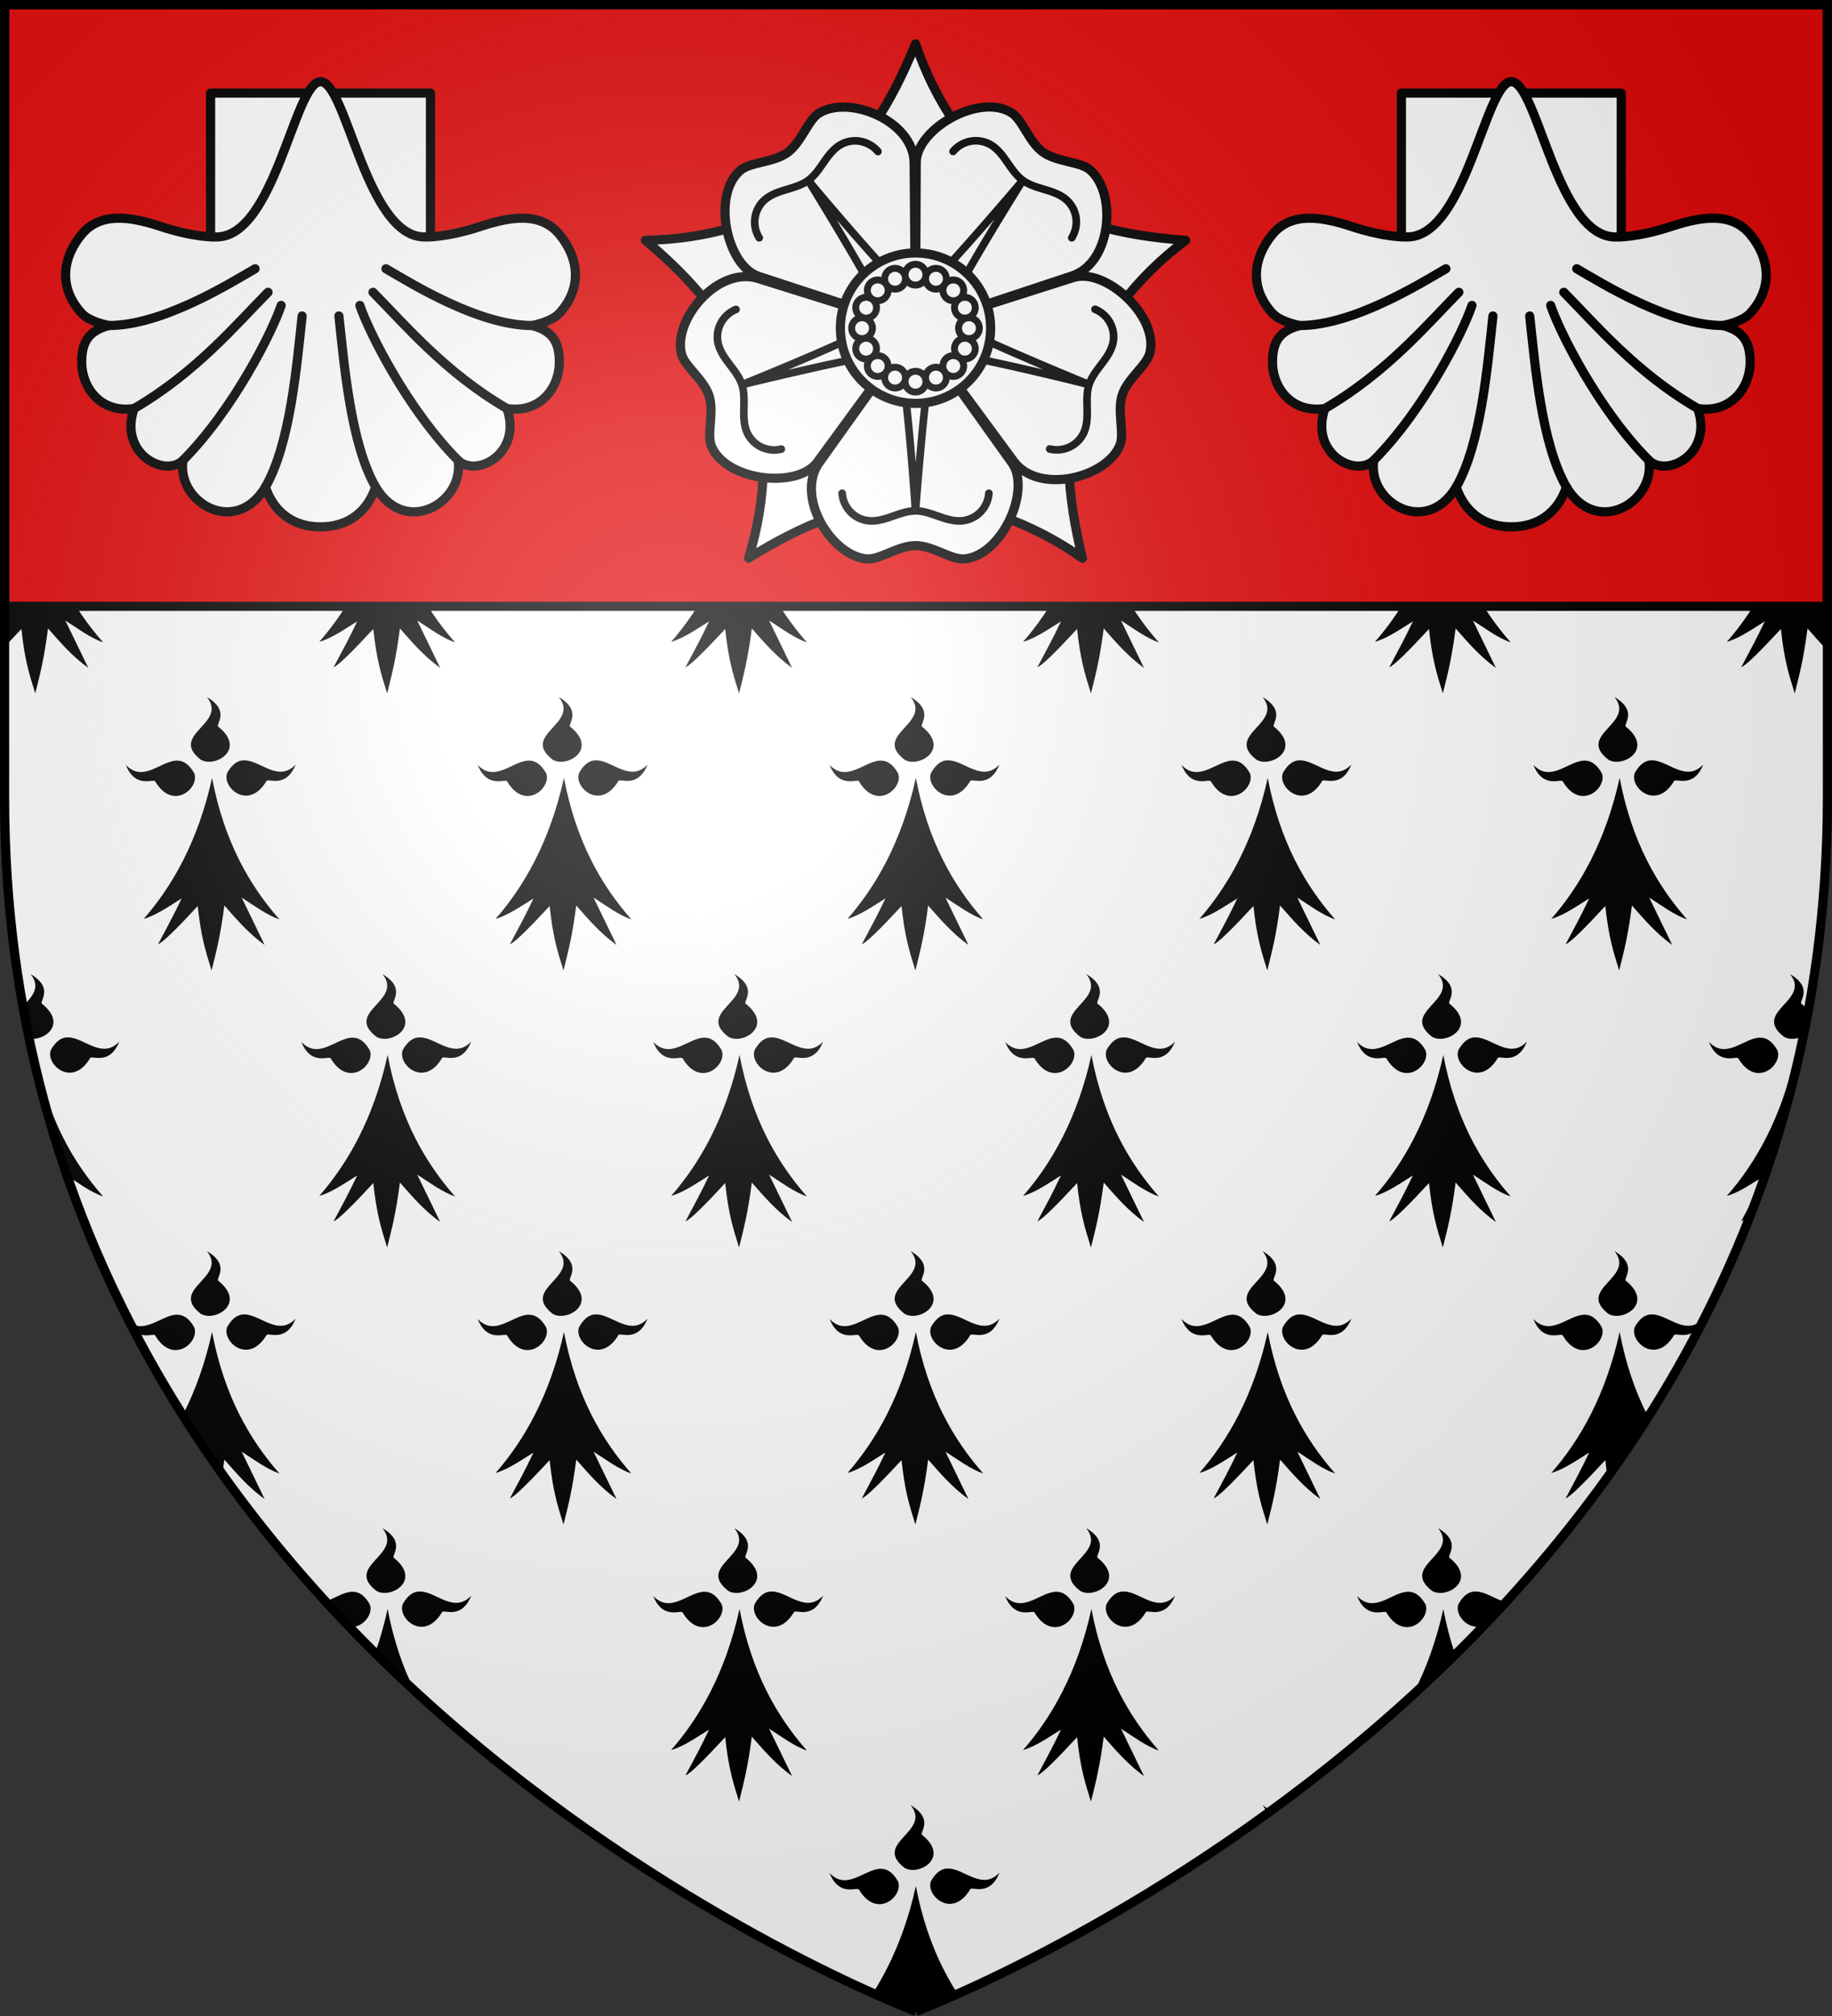
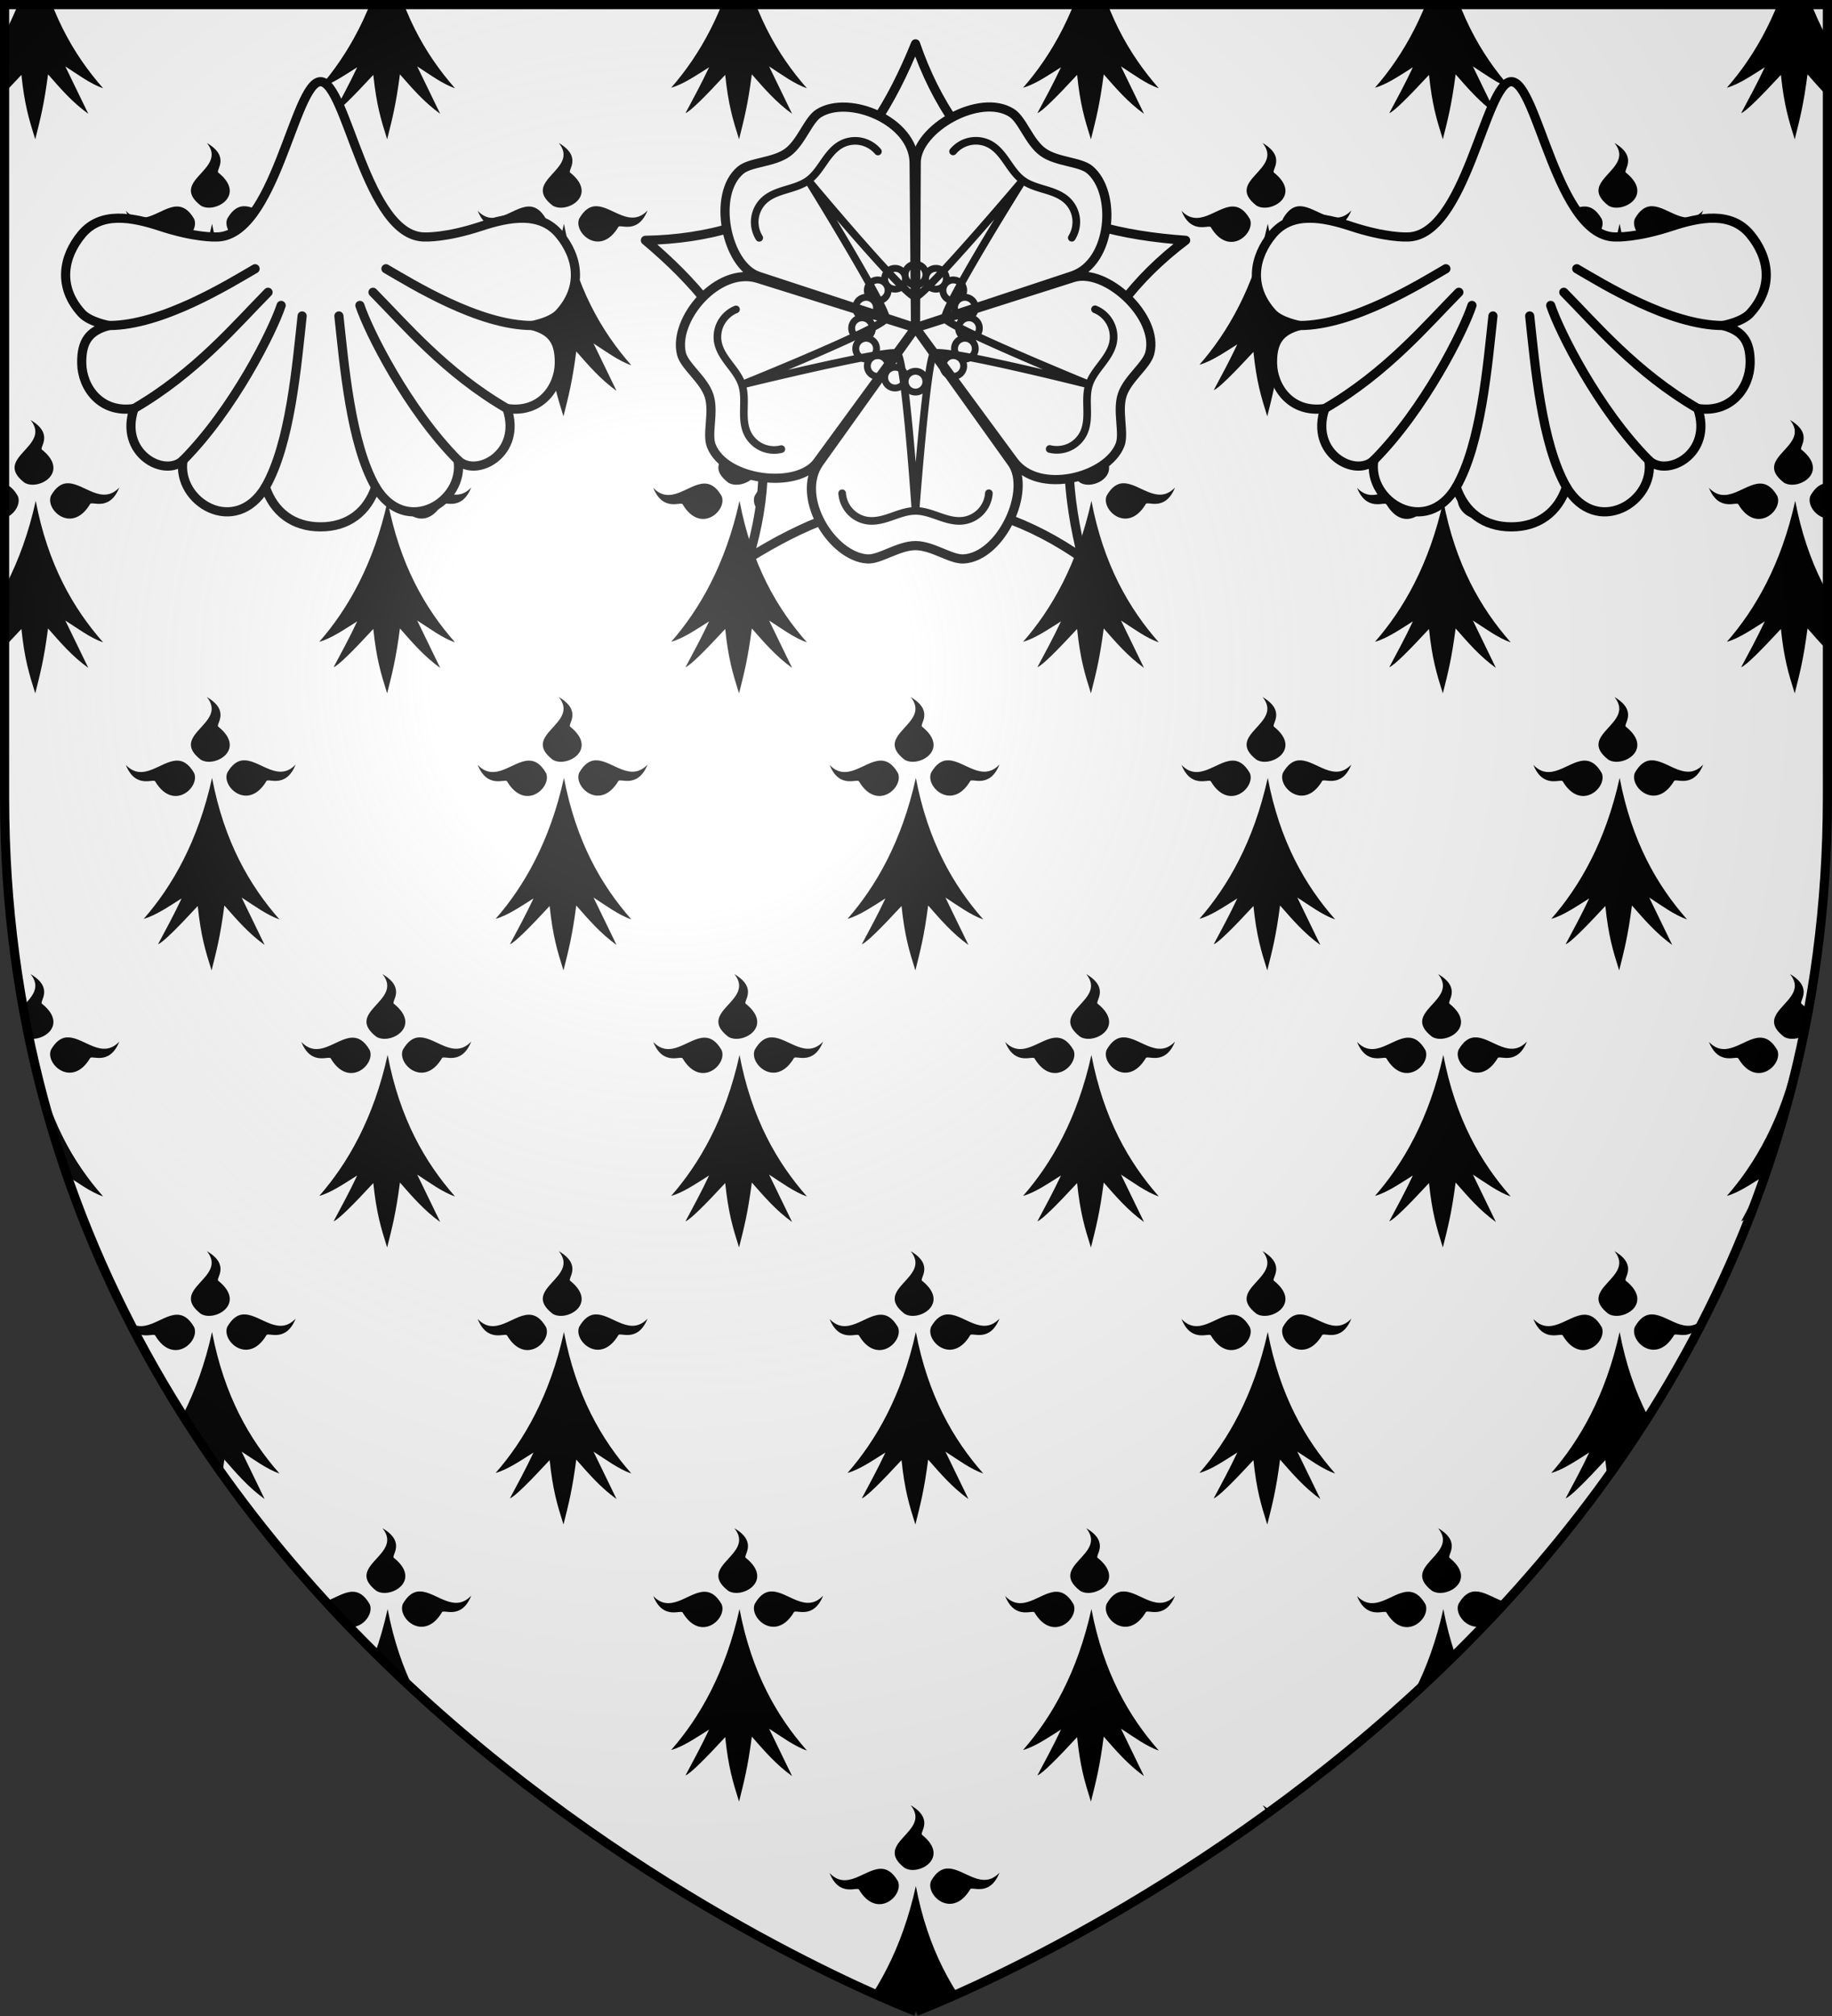
<svg xmlns="http://www.w3.org/2000/svg" xmlns:xlink="http://www.w3.org/1999/xlink" width="600" height="660">
  <rect width="100%" height="100%" fill="#333333" stroke="none" />
  <defs>
    <radialGradient id="h" cx="220" cy="220" r="395" gradientUnits="userSpaceOnUse">
      <stop offset="0" stop-color="#fff" stop-opacity=".314" />
      <stop offset=".2" stop-color="#fff" stop-opacity=".25" />
      <stop offset=".6" stop-color="#6b6b6b" stop-opacity=".125" />
      <stop offset="1" stop-opacity=".125" />
    </radialGradient>
    <clipPath id="e">
      <path id="a" d="M300 658.5S598.5 546.451 598.5 261V1.5H1.5V261C1.5 546.451 300 658.5 300 658.5" />
    </clipPath>
    <g id="c">
      <path d="M298.265 46.809c7.045 8.738-12.652 12.217-2.031 20.487 4.529 2.808 15.108-3.272 5.813-10.744-1.201-.639 4.18-5.057-3.782-9.743M310.018 67.524c-1.763.166-3.461 1.254-5.064 4.029-2.01 4.652 6.834 12.72 12.784 2.8.421-1.211 6.329 2.666 9.596-5.458-5.602 5.886-11.332-1.139-16.534-1.372-.256-.01-.531-.022-.782.001M288.232 67.61c-5.202.232-10.934 7.286-16.535 1.4 3.268 8.124 9.237 4.247 9.658 5.458 5.951 9.92 14.732 1.852 12.722-2.8-1.833-3.172-3.81-4.149-5.845-4.058M299.952 73.268c-4.581 20.815-13.103 35.551-22.38 46.146 3.856-1.057 8.218-4.055 12.409-6.686-2.563 5.458-5.157 10.185-7.72 15.001 1.53-.519 6.406-5.383 13.002-12.515 1.034 9.805 2.443 14.439 4.532 21.087 1.663-6.638 2.869-11.171 4.188-21.259 3.977 4.511 7.81 9.046 13.19 12.915l-7.533-15.515c3.901 2.493 8.242 5.752 12.378 7.144-9.805-11.125-18.106-25.501-22.066-46.318" />
    </g>
  </defs>
  <use xlink:href="#a" width="100%" height="100%" fill="#fff" />
  <g id="f" stroke-width="1" transform="matrix(1 0 0 1 0 0)">
    <use xlink:href="#c" width="100%" height="100%" transform="translate(-345.75)" />
    <use xlink:href="#c" width="100%" height="100%" transform="translate(-230.5)" />
    <use xlink:href="#c" width="100%" height="100%" transform="translate(-115.25)" />
    <use xlink:href="#c" width="100%" height="100%" />
    <use xlink:href="#c" width="100%" height="100%" transform="translate(115.25)" />
    <use xlink:href="#c" width="100%" height="100%" transform="translate(230.5)" />
  </g>
  <g clip-path="url(#e)">
    <use xlink:href="#f" width="100%" height="100%" transform="matrix(1 0 0 1 57.5 -90.7)" />
    <use xlink:href="#f" width="100%" height="100%" transform="matrix(1 0 0 1 57.5 90.7)" />
    <use xlink:href="#f" width="100%" height="100%" transform="matrix(1 0 0 1 57.5 272.1)" />
    <use xlink:href="#f" width="100%" height="100%" transform="matrix(1 0 0 1 57.5 453.5)" />
    <use xlink:href="#f" width="100%" height="100%" transform="matrix(1 0 0 1 0 181.4)" />
    <use xlink:href="#f" width="100%" height="100%" transform="matrix(1 0 0 1 0 362.8)" />
    <use xlink:href="#f" width="100%" height="100%" transform="matrix(1 0 0 1 0 544.2)" />
  </g>
-   <path fill="#e20909" stroke="#000" stroke-width="3" d="M1.5 1.5h597v197H1.5z" />
  <g id="g" stroke="#000" stroke-linecap="round" stroke-linejoin="round" stroke-width="2.101">
-     <path fill="#fff" d="M64.77 270v-35.885h50.46V270" transform="matrix(1.427 0 0 1.429 -23.455 -304.08)" />
    <path fill="#fff" fill-rule="evenodd" d="M65.914 267.082s-4.702.199-12.65-2.416c-6.57-2.162-13.679-3.466-18.07 1.81-4.304 5.172-5.52 12.078 0 18.098 1.841 2.006 6.245 2.794 6.245 2.794-4.385 1.175-6.333 3.452-6.244 8.66.094 5.568 4.357 11.504 12.01 10.359-3.548 10.332 7.053 15.91 11.236 11.86-1.542 9.541 11.981 17.684 18.91 6.131 1.925 5.722 6.375 9.119 12.649 9.119s10.724-3.397 12.649-9.119c6.929 11.553 20.452 3.41 18.91-6.132 4.183 4.05 14.785-1.527 11.235-11.86 7.654 1.146 11.917-4.79 12.011-10.357.089-5.21-1.859-7.486-6.243-8.661 0 0 4.403-.788 6.243-2.794 5.522-6.02 4.305-12.926 0-18.098-4.39-5.276-11.5-3.972-18.07-1.81-7.947 2.615-12.649 2.416-12.649 2.416-13.626.32-18.07-35.578-24.086-35.578s-10.46 35.898-24.086 35.578" transform="matrix(1.427 0 0 1.429 -23.455 -304.08)" />
    <path fill="none" d="M121.559 318.246c-11.65-11.706-20.596-29.654-22.524-35.482m5.984-8.4c6.01 3.486 21.353 13.004 33.543 13.004m-5.768 19.019c-14.169-8.22-23.436-19.26-30.75-26.636m.605 44.627c-5.736-9.982-7.185-27.878-8.43-39.198m-35.778 33.066c11.65-11.706 20.596-29.654 22.524-35.482m-5.984-8.4c-6.01 3.486-21.353 13.004-33.542 13.004m5.767 19.019c14.169-8.22 23.437-19.26 30.75-26.636m-.605 44.627c5.736-9.982 7.185-27.878 8.43-39.198" transform="matrix(1.427 0 0 1.429 -23.455 -304.08)" />
  </g>
  <g stroke="#000" stroke-linecap="round" stroke-linejoin="round" stroke-width="2.809" transform="matrix(.356 0 0 -.356 -118.976 182.361)">
    <path fill="#fff" stroke-width="8.426" d="M1424.949 291.247c-58.076 4.176-110.37 16.304-154.67 48.435s-75.288 78.252-93.83 132.231c-21.915-53.979-49.602-99.999-93.83-132.23-44.228-32.232-97.637-47.469-154.67-48.436 44.53-37.536 79.713-78.106 96.68-130.158s14.943-107.588-1.762-162.165c49.436 30.78 98.867 51.726 153.581 51.789s106.873-19.026 153.582-51.79c-13.978 56.56-18.61 110.076-1.762 162.166 16.849 52.09 51.108 95.83 96.68 130.158" />
    <path fill="#fff" stroke-width="8.426" d="M1031.23 256.273c-36.7 11.126-78.043-37.826-70.064-69.526 2.82-11.2 20.506-23.485 25.368-38.458s-2.283-35.038 2.068-46.035c12.788-32.324 79.17-40.019 97.498-14.966l90.349 123.5zm143.932 106.64c-.766 38.365-60.105 62.484-87.767 45.095-9.774-6.144-15.984-26.773-28.713-36.027s-34.006-8.654-43.113-16.193c-26.771-22.16-13.15-87.634 16.26-97.529l144.62-47.471zm145.908-104.19c36.225 12.584 40.699 76.575 15.623 97.528-8.86 7.403-30.385 6.939-43.113 16.193-12.73 9.254-18.734 29.689-28.713 36.026-29.334 18.63-87.452-14.51-87.768-45.556l-.65-152.126zm-54.272-170.687c22.74-30.895 85.576-15.372 97.741 14.967 4.298 10.72-2.794 31.061 2.068 46.034 4.862 14.974 22.428 27.003 25.368 38.459 8.64 33.673-40.702 78.82-70.307 69.526l-145.22-46.234zm-179.131-1.513c-21.915-31.488 11.797-86.077 44.39-88.279 11.517-.778 28.658 12.258 44.392 12.258s32.595-13 44.391-12.258c34.674 2.182 62.372 62.976 44.391 88.279l-88.782 124.265z" />
    <path fill="none" stroke-width="7.022" d="M1275.138 346.407s-89.594-105.799-98.69-107.307c-9.673.525-98.688 107.241-98.688 107.241s72.837-117.829 71.46-126.95c-3.488-9.045-132.453-60.912-132.453-60.912s134.61 32.976 142.853 28.847c7.519-6.114 16.829-144.886 16.829-144.886s10.356 138.21 16.829 144.78c8.134 5.265 142.853-28.634 142.853-28.634s-128.209 52.442-132.453 60.631c-2.49 9.369 71.46 127.19 71.46 127.19m24.748-247.042c6.23-1.553 12.951-.826 18.731 2.01 5.745 2.817 10.417 7.728 12.905 13.54 2.89 6.747 2.992 14.39 2.82 21.786-.171 7.378-.469 14.933 1.789 21.885s7.006 12.969 11.408 18.757c4.466 5.873 8.916 12.12 10.515 19.284 1.391 6.23.489 12.878-2.486 18.545a27.37 27.37 0 0 1-13.974 12.643m-330.29-.107c-5.953-2.408-10.963-6.95-13.974-12.643-2.993-5.659-3.887-12.38-2.486-18.545 1.626-7.158 6.032-13.401 10.515-19.284 4.472-5.868 9.15-11.805 11.408-18.757s1.95-14.613 1.789-21.885c-.164-7.378-.094-15.05 2.82-21.786 2.534-5.858 7.169-10.706 12.905-13.54a27.35 27.35 0 0 1 18.731-2.01m88.857 273.676c-4.129 4.921-9.993 8.286-16.334 9.392-6.303 1.099-12.967-.127-18.394-3.365-6.301-3.76-10.873-9.882-15.079-15.967-4.195-6.069-8.392-12.356-14.302-16.653s-13.286-6.37-20.247-8.465c-7.063-2.124-14.332-4.56-19.835-9.416-4.785-4.222-7.96-10.13-8.881-16.465a27.4 27.4 0 0 1 3.878-18.448m287.547.066c3.402 5.45 4.788 12.07 3.88 18.448-.904 6.338-4.128 12.301-8.883 16.465-5.52 4.835-12.751 7.294-19.834 9.416-7.065 2.117-14.338 4.169-20.247 8.465s-10.161 10.676-14.302 16.654c-4.202 6.064-8.764 12.23-15.079 15.966-5.492 3.25-12.088 4.445-18.394 3.365a27.36 27.36 0 0 1-16.335-9.392M1108.963 58.634c.45-6.41 3.218-12.582 7.698-17.206 4.454-4.597 10.565-7.525 16.858-8.097 7.306-.665 14.6 1.6 21.577 4.048 6.96 2.443 14.048 5.06 21.353 5.06s14.491-2.66 21.353-5.06c6.961-2.435 14.274-4.74 21.577-4.048 6.351.601 12.39 3.514 16.857 8.097a27.4 27.4 0 0 1 7.699 17.206" />
-     <ellipse cx="1176.449" cy="210.451" fill="#fff" stroke-width="8.426" rx="69.115" ry="69.161" />
-     <path fill="none" stroke-width="6.32" d="M1166.459 259.564a9.553 9.559.001 0 0-5.17-12.49 9.553 9.559.001 0 0-12.481 5.173 9.553 9.559.001 0 0 5.17 12.49 9.553 9.559.001 0 0 12.48-5.173m-18.022-7.565a9.553 9.559 0 0 0 0-13.518 9.553 9.559 0 0 0-13.51 0 9.553 9.559 0 0 0 0 13.518 9.553 9.559 0 0 0 13.51 0m-13.757-13.89a9.553 9.559.001 0 0 5.17-12.488 9.553 9.559.001 0 0-12.481-5.174 9.553 9.559.001 0 0-5.17 12.49 9.553 9.559.001 0 0 12.48 5.173m-7.398-18.1a9.559 9.553 90 0 0 9.552-9.558 9.559 9.553 90 0 0-9.552-9.56 9.559 9.553 90 0 0-9.553 9.56 9.559 9.553 90 0 0 9.553 9.559m.087-19.555a9.559 9.553 89.998 0 0 12.48-5.173 9.559 9.553 89.998 0 0-5.17-12.49 9.559 9.553 89.998 0 0-12.48 5.174 9.559 9.553 89.998 0 0 5.17 12.489m7.559-18.034a9.553 9.559 0 0 0 13.509 0 9.553 9.559 0 0 0 0-13.518 9.553 9.559 0 0 0-13.51 0 9.553 9.559 0 0 0 0 13.518m13.88-13.766a9.559 9.553 89.999 0 0 12.481 5.173 9.559 9.553 89.999 0 0 5.17-12.49 9.559 9.553 89.999 0 0-12.481-5.172 9.559 9.553 89.999 0 0-5.17 12.489m18.088-7.403a9.559 9.553 90 0 0 9.553 9.559 9.559 9.553 90 0 0 9.552-9.56 9.559 9.553 90 0 0-9.552-9.558 9.559 9.553 90 0 0-9.553 9.559m19.543.087a9.553 9.559.003 0 0 5.17 12.489 9.553 9.559.003 0 0 12.48-5.173 9.553 9.559.003 0 0-5.169-12.49 9.553 9.559.003 0 0-12.48 5.174m18.022 7.564a9.553 9.559 0 0 0 0 13.518 9.553 9.559 0 0 0 13.51 0 9.553 9.559 0 0 0 0-13.518 9.553 9.559 0 0 0-13.51 0m13.757 13.89a9.553 9.559.004 0 0-5.17 12.489 9.553 9.559.004 0 0 12.481 5.173 9.553 9.559.004 0 0 5.17-12.49 9.553 9.559.004 0 0-12.481-5.173m7.398 18.1a9.559 9.553 90 0 0-9.552 9.559 9.559 9.553 90 0 0 9.552 9.558 9.559 9.553 90 0 0 9.553-9.558 9.559 9.553 90 0 0-9.553-9.56m-.087 19.555a9.559 9.553 89.998 0 0-12.48 5.174 9.559 9.553 89.998 0 0 5.169 12.489 9.559 9.553 89.998 0 0 12.48-5.173 9.559 9.553 89.998 0 0-5.169-12.49m-7.559 18.034a9.553 9.559 0 0 0-13.51 0 9.553 9.559 0 0 0 0 13.518 9.553 9.559 0 0 0 13.51 0 9.553 9.559 0 0 0 0-13.518m-31.969 21.17a9.559 9.553 90 0 0-9.552-9.56 9.559 9.553 90 0 0-9.553 9.56 9.559 9.553 90 0 0 9.553 9.558 9.559 9.553 90 0 0 9.552-9.558m.438-.087a9.559 9.553 89.997 0 1 5.17-12.49 9.559 9.553 89.997 0 1 12.48 5.173 9.559 9.553 89.997 0 1-5.169 12.49 9.559 9.553 89.997 0 1-12.48-5.173" />
+     <path fill="none" stroke-width="6.32" d="M1166.459 259.564a9.553 9.559.001 0 0-5.17-12.49 9.553 9.559.001 0 0-12.481 5.173 9.553 9.559.001 0 0 5.17 12.49 9.553 9.559.001 0 0 12.48-5.173m-18.022-7.565a9.553 9.559 0 0 0 0-13.518 9.553 9.559 0 0 0-13.51 0 9.553 9.559 0 0 0 0 13.518 9.553 9.559 0 0 0 13.51 0m-13.757-13.89a9.553 9.559.001 0 0 5.17-12.488 9.553 9.559.001 0 0-12.481-5.174 9.553 9.559.001 0 0-5.17 12.49 9.553 9.559.001 0 0 12.48 5.173m-7.398-18.1a9.559 9.553 90 0 0 9.552-9.558 9.559 9.553 90 0 0-9.552-9.56 9.559 9.553 90 0 0-9.553 9.56 9.559 9.553 90 0 0 9.553 9.559m.087-19.555a9.559 9.553 89.998 0 0 12.48-5.173 9.559 9.553 89.998 0 0-5.17-12.49 9.559 9.553 89.998 0 0-12.48 5.174 9.559 9.553 89.998 0 0 5.17 12.489m7.559-18.034a9.553 9.559 0 0 0 13.509 0 9.553 9.559 0 0 0 0-13.518 9.553 9.559 0 0 0-13.51 0 9.553 9.559 0 0 0 0 13.518m13.88-13.766a9.559 9.553 89.999 0 0 12.481 5.173 9.559 9.553 89.999 0 0 5.17-12.49 9.559 9.553 89.999 0 0-12.481-5.172 9.559 9.553 89.999 0 0-5.17 12.489m18.088-7.403a9.559 9.553 90 0 0 9.553 9.559 9.559 9.553 90 0 0 9.552-9.56 9.559 9.553 90 0 0-9.552-9.558 9.559 9.553 90 0 0-9.553 9.559m19.543.087m18.022 7.564a9.553 9.559 0 0 0 0 13.518 9.553 9.559 0 0 0 13.51 0 9.553 9.559 0 0 0 0-13.518 9.553 9.559 0 0 0-13.51 0m13.757 13.89a9.553 9.559.004 0 0-5.17 12.489 9.553 9.559.004 0 0 12.481 5.173 9.553 9.559.004 0 0 5.17-12.49 9.553 9.559.004 0 0-12.481-5.173m7.398 18.1a9.559 9.553 90 0 0-9.552 9.559 9.559 9.553 90 0 0 9.552 9.558 9.559 9.553 90 0 0 9.553-9.558 9.559 9.553 90 0 0-9.553-9.56m-.087 19.555a9.559 9.553 89.998 0 0-12.48 5.174 9.559 9.553 89.998 0 0 5.169 12.489 9.559 9.553 89.998 0 0 12.48-5.173 9.559 9.553 89.998 0 0-5.169-12.49m-7.559 18.034a9.553 9.559 0 0 0-13.51 0 9.553 9.559 0 0 0 0 13.518 9.553 9.559 0 0 0 13.51 0 9.553 9.559 0 0 0 0-13.518m-31.969 21.17a9.559 9.553 90 0 0-9.552-9.56 9.559 9.553 90 0 0-9.553 9.56 9.559 9.553 90 0 0 9.553 9.558 9.559 9.553 90 0 0 9.552-9.558m.438-.087a9.559 9.553 89.997 0 1 5.17-12.49 9.559 9.553 89.997 0 1 12.48 5.173 9.559 9.553 89.997 0 1-5.169 12.49 9.559 9.553 89.997 0 1-12.48-5.173" />
  </g>
  <use xlink:href="#g" width="100%" height="100%" transform="translate(390)" />
  <use xlink:href="#a" width="100%" height="100%" fill="url(#h)" stroke="#000" stroke-width="3" transform="matrix(1 0 0 1 0 0)" />
</svg>